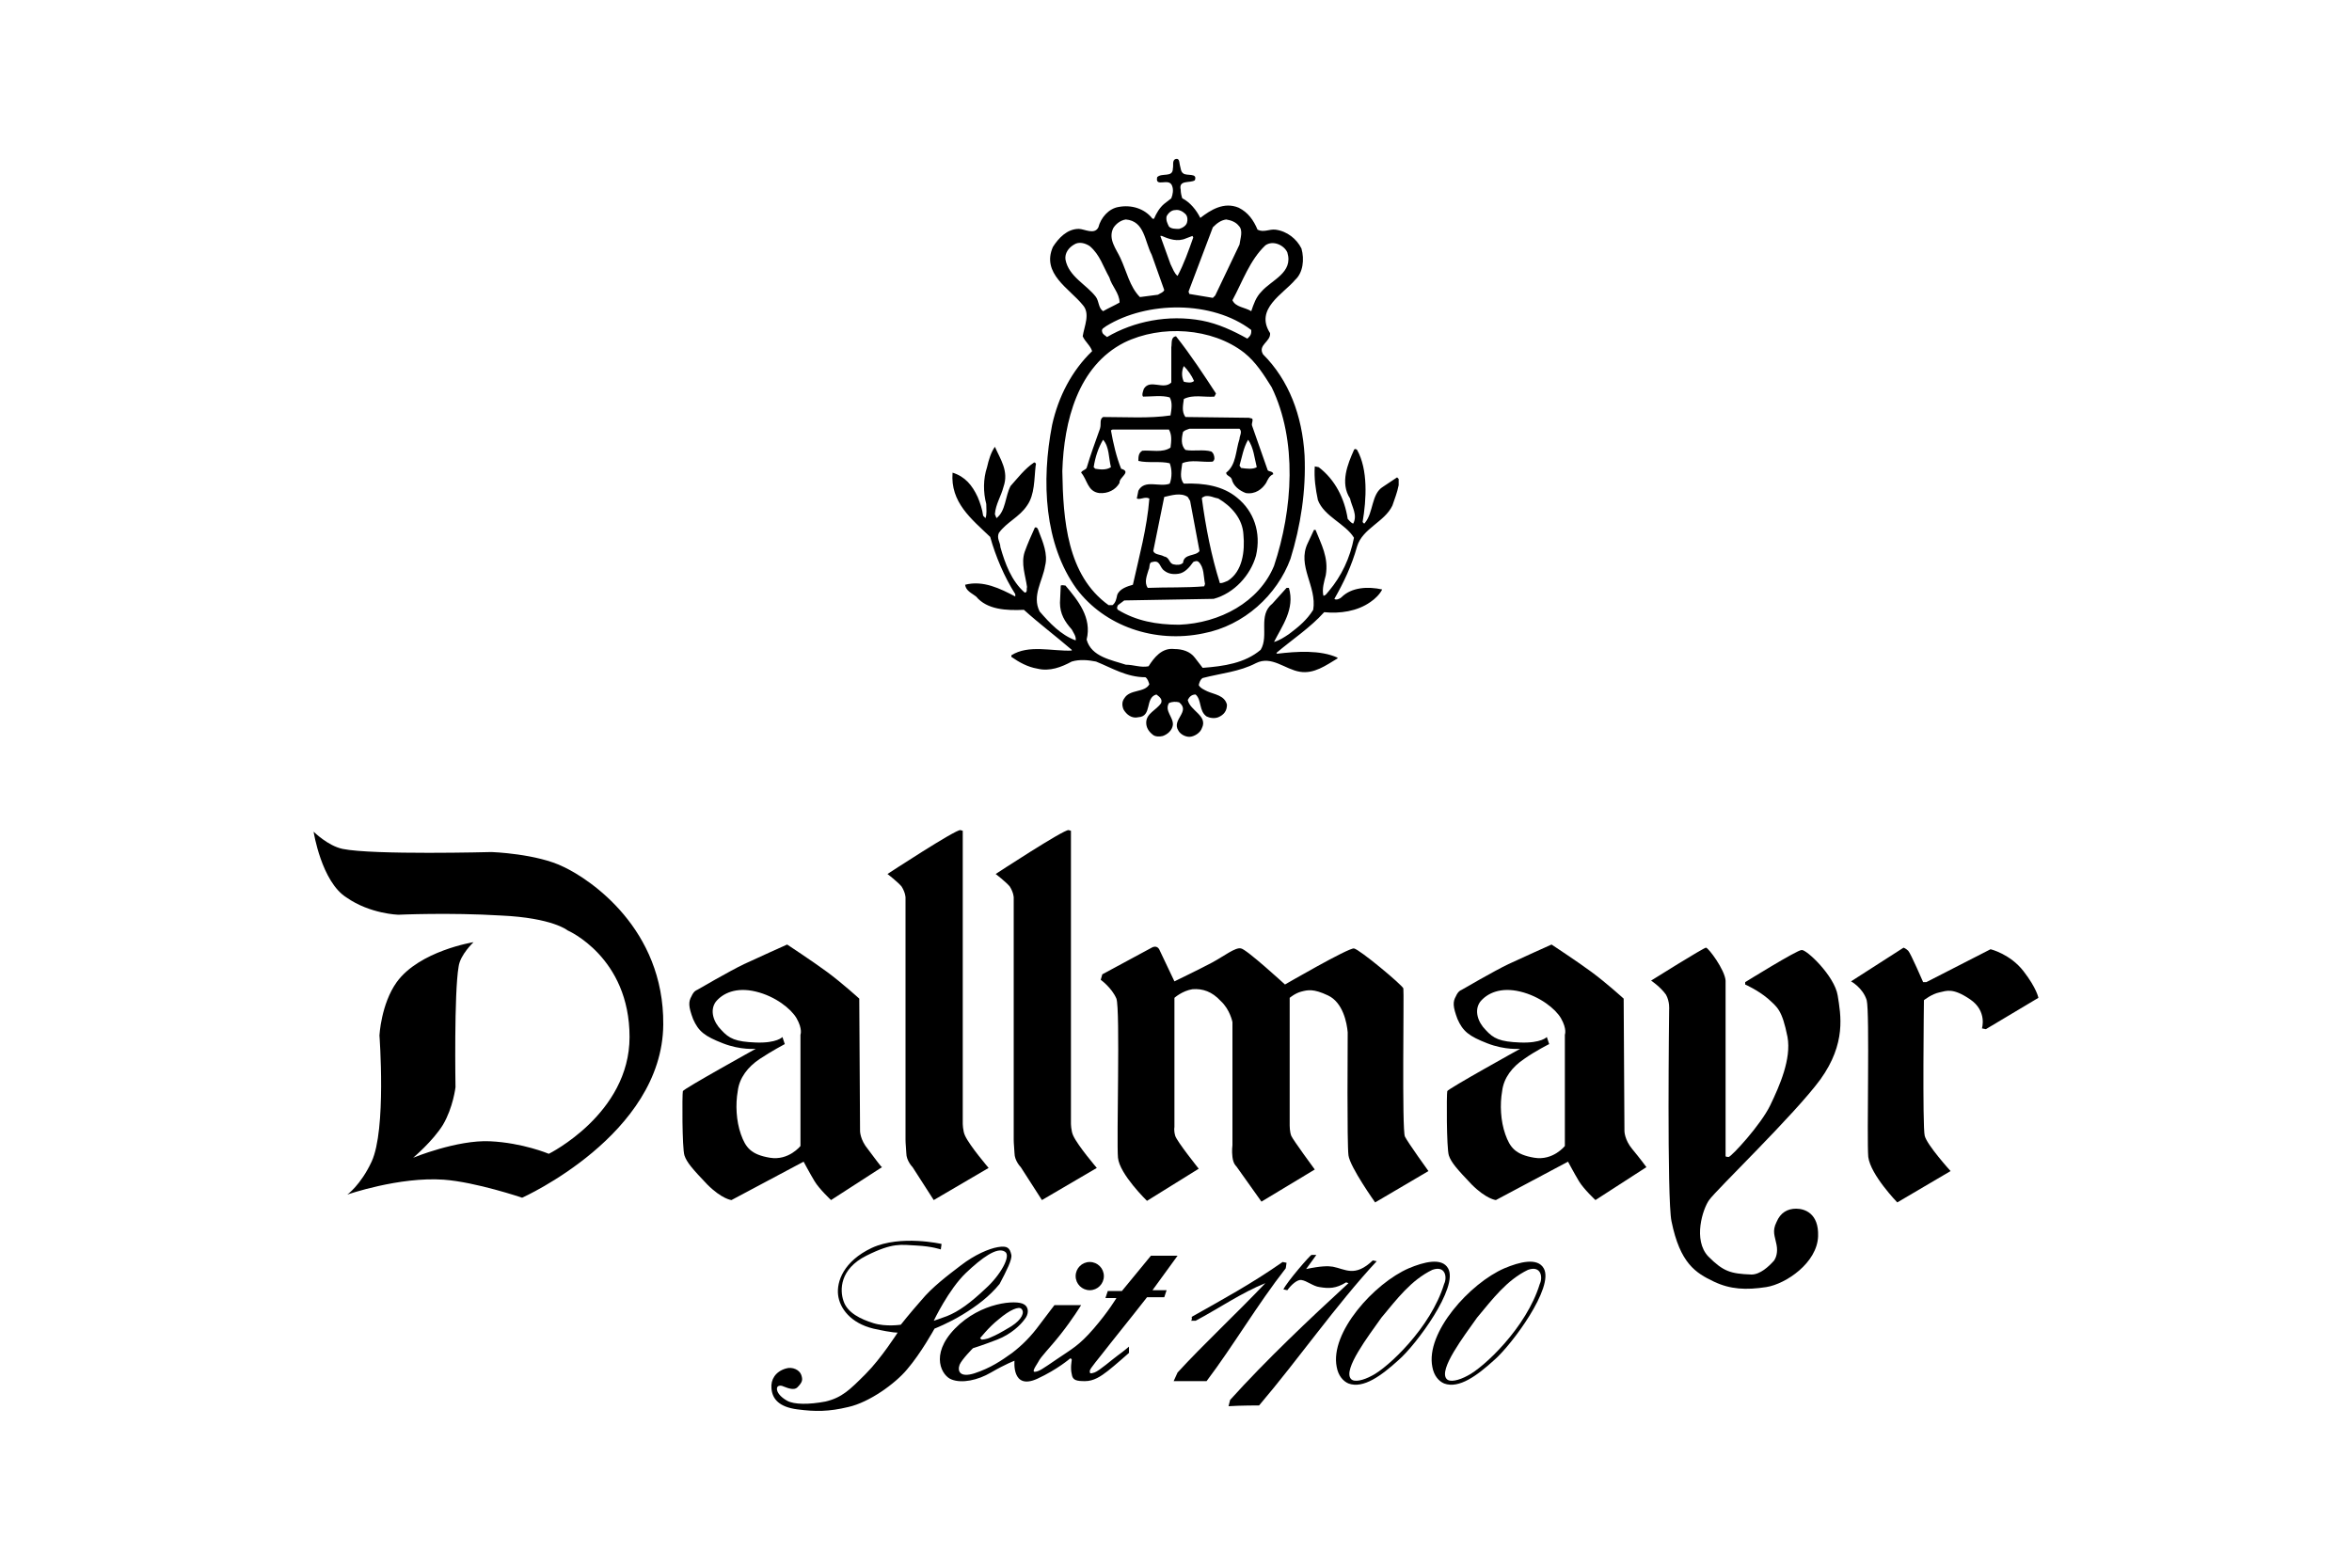
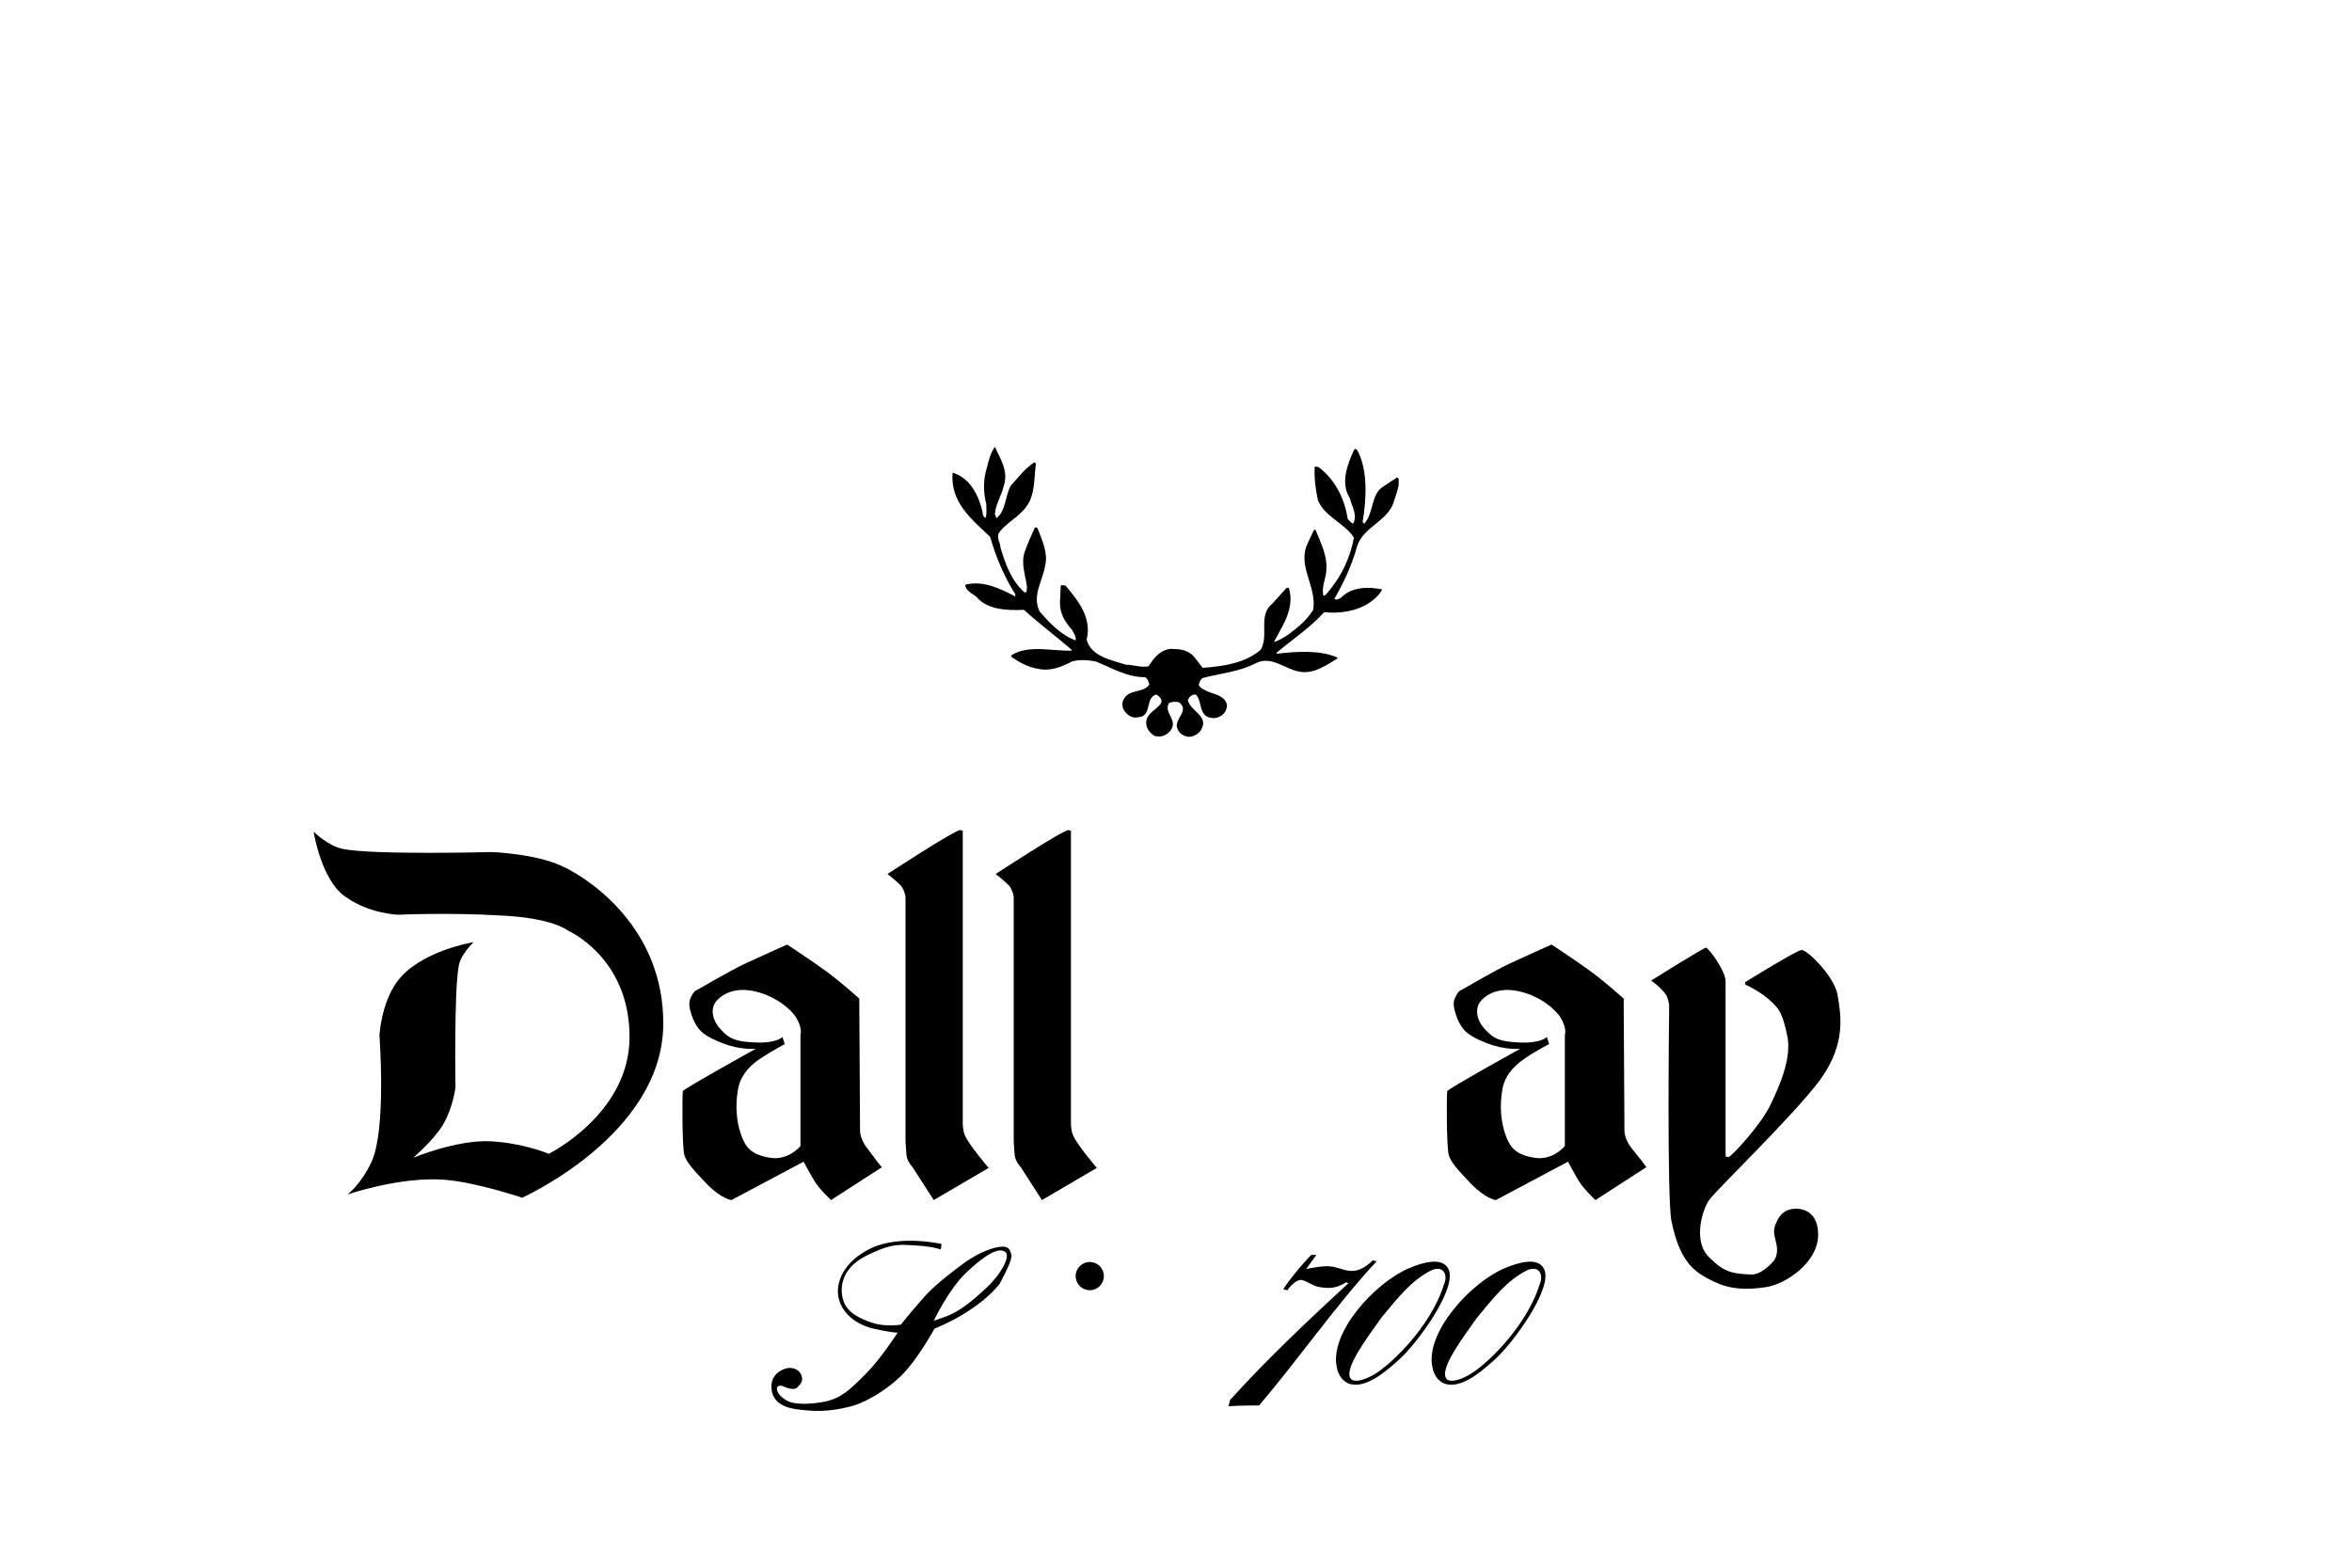
<svg xmlns="http://www.w3.org/2000/svg" version="1.1" x="0px" y="0px" viewBox="0 0 300 200" style="enable-background:new 0 0 300 200;" xml:space="preserve">
  <style type="text/css">
	.st0{display:none;}
	.st1{display:inline;}
	.st2{fill:#FFFFFF;}
</style>
  <g id="Rahmen" class="st0">
    <g class="st1">
      <rect x="20.3" y="20.3" class="st2" width="259.4" height="159.4" />
      <path d="M279.5,20.6v158.9H20.6V20.6H279.5 M280,20.1H20.1V180H280V20.1L280,20.1z" />
    </g>
  </g>
  <g id="Logo">
    <g>
      <g>
        <path d="M40,106.1c0,0,1.8,1.8,3.7,2.2c3.9,0.8,19,0.4,19,0.4s5.8,0.2,9.2,1.9c3.4,1.6,12.8,7.9,12.7,20.1     c-0.1,14.1-18,22.1-18,22.1s-5.9-2-10-2.3c-5.7-0.4-12.3,1.9-12.3,1.9s1.7-1.2,3.1-4.2c1.9-4.1,1-16.1,1-16.1s0.2-4,2.2-6.8     c2.9-4,9.8-5.1,9.8-5.1s-1.7,1.6-1.9,3.1c-0.6,3.4-0.4,15.4-0.4,15.4s-0.3,2.6-1.6,4.8c-1.3,2.1-3.8,4.2-3.8,4.2s5.6-2.3,9.8-2.1     c4.2,0.2,7.5,1.6,7.5,1.6s10.3-5.1,10.3-14.9c0-10.2-7.9-13.6-7.9-13.6s-1.9-1.6-8.5-1.9c-6.6-0.4-13.1-0.1-13.1-0.1     s-3.6-0.1-6.6-2.2C41,112.5,40,106.1,40,106.1z" />
        <path d="M110.7,146.6c-1-1.2-1-2.3-1-2.3l-0.1-16.9c0,0-2.2-2-4.1-3.4c-1.9-1.4-5.1-3.5-5.1-3.5s-3.8,1.7-5.5,2.5     c-1.7,0.8-6,3.3-6,3.3s-0.4,0.1-0.7,0.8c-0.4,0.7-0.4,1.3,0.2,2.9c0.7,1.6,1.5,2.2,3.8,3.1c2.3,0.9,4.2,0.7,4.2,0.7     s-9.2,5.1-9.3,5.4c-0.1,0.4-0.1,7.3,0.2,8.2c0.3,0.9,1,1.7,2.9,3.7c1.9,1.9,3.1,2,3.1,2l9.2-4.9c0,0,0.8,1.5,1.4,2.5     c0.6,1,2.1,2.4,2.1,2.4l6.5-4.2C112.4,148.9,111.6,147.8,110.7,146.6z M102.1,132v14.2c0,0-1.5,1.9-3.9,1.5     c-2.4-0.4-3.1-1.3-3.7-3c-0.6-1.7-0.7-3.8-0.4-5.5c0.2-1.7,1.3-3.1,2.8-4.1s3.2-1.9,3.2-1.9l-0.3-0.9c0,0-0.7,0.8-3.4,0.7     c-2.6-0.1-3.4-0.5-4.4-1.6c-1-1-1.5-2.5-0.7-3.6c0.9-1.1,2.6-1.9,5.1-1.3c2.5,0.6,4.5,2.2,5.2,3.4     C102.4,131.3,102.1,132,102.1,132z" />
        <path d="M208.2,146.6c-1-1.2-1-2.3-1-2.3l-0.1-16.9c0,0-2.2-2-4.1-3.4c-1.9-1.4-5.1-3.5-5.1-3.5s-3.8,1.7-5.5,2.5     c-1.7,0.8-6,3.3-6,3.3s-0.4,0.1-0.7,0.8c-0.4,0.7-0.4,1.3,0.2,2.9c0.7,1.6,1.5,2.2,3.8,3.1c2.3,0.9,4.2,0.7,4.2,0.7     s-9.2,5.1-9.3,5.4c-0.1,0.4-0.1,7.3,0.2,8.2c0.3,0.9,1,1.7,2.9,3.7c1.9,1.9,3.1,2,3.1,2l9.2-4.9c0,0,0.8,1.5,1.4,2.5     c0.6,1,2.1,2.4,2.1,2.4l6.5-4.2C210,148.9,209.2,147.8,208.2,146.6z M199.6,132v14.2c0,0-1.5,1.9-3.9,1.5c-2.4-0.4-3.1-1.3-3.7-3     c-0.6-1.7-0.7-3.8-0.4-5.5c0.2-1.7,1.3-3.1,2.8-4.1c1.4-1,3.2-1.9,3.2-1.9l-0.3-0.9c0,0-0.7,0.8-3.4,0.7     c-2.6-0.1-3.4-0.5-4.4-1.6c-1-1-1.5-2.5-0.7-3.6c0.9-1.1,2.6-1.9,5.1-1.3c2.5,0.6,4.5,2.2,5.2,3.4     C199.9,131.3,199.6,132,199.6,132z" />
        <path d="M113.2,111.5c0,0,8.7-5.7,9.3-5.6c0.4,0.1,0.3,0.1,0.3,0.1v37.3c0,0,0,1,0.3,1.6c0.6,1.3,3,4.1,3,4.1l-7,4.1l-2.7-4.2     c0,0-0.8-0.8-0.8-1.8c-0.1-1.2-0.1-1.7-0.1-1.7v-30.9c0,0,0-0.6-0.5-1.4C114.5,112.5,113.2,111.5,113.2,111.5z" />
        <path d="M127,111.5c0,0,8.7-5.7,9.3-5.6c0.4,0.1,0.3,0.1,0.3,0.1v37.3c0,0,0,1,0.3,1.6c0.6,1.3,3,4.1,3,4.1l-7,4.1l-2.7-4.2     c0,0-0.8-0.8-0.8-1.8c-0.1-1.2-0.1-1.7-0.1-1.7v-30.9c0,0,0-0.6-0.5-1.4C128.3,112.5,127,111.5,127,111.5z" />
-         <path d="M140.4,125l0.2-0.7l6.3-3.4c0,0,0.3-0.2,0.6-0.1c0.3,0.1,0.4,0.4,0.4,0.4l1.9,4c0,0,3.3-1.6,4.8-2.4c1.5-0.8,3-2,3.7-1.8     c0.7,0.1,5.6,4.6,5.6,4.6s8.1-4.7,8.8-4.6c0.7,0.1,6.2,4.7,6.3,5.1c0.1,0.4-0.2,18.1,0.2,18.9c0.4,0.8,3,4.4,3,4.4l-6.8,4     c0,0-3.2-4.5-3.4-6c-0.2-1.5-0.1-14.5-0.1-15.7c-0.1-1.2-0.6-3.8-2.5-4.7c-1.9-0.9-2.6-0.7-3.4-0.5c-0.8,0.2-1.5,0.8-1.5,0.8     v16.3c0,0,0,0.8,0.2,1.3c0.2,0.5,3,4.3,3,4.3l-6.8,4.1l-3.2-4.5c0,0-0.4-0.3-0.5-1.2c-0.1-0.8,0-1.5,0-1.5v-15.7     c0,0-0.3-1.6-1.5-2.7c-1.1-1.2-2.3-1.6-3.6-1.5c-1.3,0.2-2.3,1.1-2.3,1.1v16.5c0,0-0.1,0.4,0.1,1.1c0.2,0.7,3,4.2,3,4.2l-6.6,4.1     c0,0-3.5-3.4-3.7-5.5c-0.2-2.1,0.3-18.9-0.2-20.3C141.8,126,140.4,125,140.4,125z" />
        <path d="M210.6,125.1c0,0,6.7-4.2,7-4.2s2.4,2.8,2.5,4.2c0,1.2,0,22.4,0,22.4s0,0.1,0.4,0.1c0.4-0.1,4.1-4.1,5.3-6.6     c1.2-2.5,2.7-5.9,2.2-8.7c-0.7-3.5-1.3-3.8-2.5-4.9c-1.3-1.1-2.9-1.8-2.9-1.8l0-0.3c0,0,6.6-4.1,7.2-4.1c0.6-0.1,4.2,3.3,4.6,5.8     c0.4,2.5,1.1,6.1-2.2,10.7c-3.3,4.5-13.3,14.1-14.2,15.4c-0.8,1.1-2.1,5.1-0.1,7.2c1.9,1.9,2.8,2.2,5.5,2.3c1.1,0,2.2-1,2.9-1.8     c0.2-0.3,0.5-1,0.3-2c-0.2-1.1-0.6-1.7,0-2.9c0.5-1.2,1.4-1.7,2.5-1.7c1.1,0,2.9,0.6,2.8,3.5c-0.1,3.4-4.1,6.1-6.6,6.5     c-2.6,0.4-4.6,0.3-6.7-0.7c-2.3-1.1-4.3-2.3-5.4-7.7c-0.6-2.8-0.3-27-0.3-27s0.1-1-0.4-1.9C211.8,125.9,210.6,125.1,210.6,125.1z     " />
-         <path d="M236.1,125.2l6.7-4.3c0,0,0.3,0.1,0.6,0.4c0.3,0.3,1.9,4,1.9,4h0.4l8.2-4.2c0,0,2.5,0.6,4.2,2.8c1.7,2.2,1.9,3.4,1.9,3.4     l-6.7,4l-0.5-0.1c0,0,0.7-2.2-1.5-3.7c-2.2-1.5-3-1.1-3.9-0.9c-1,0.2-2,1-2,1s-0.2,16.1,0.1,17.3c0.3,1.2,3.3,4.5,3.3,4.5l-6.8,4     c0,0-3.4-3.5-3.7-5.8c-0.2-2.3,0.2-18.5-0.2-20C237.6,126,236.1,125.2,236.1,125.2z" />
        <path d="M167.9,160.1l-1.3,1.8c1.9-0.4,2.8-0.4,3.4-0.3c1.6,0.3,2.8,1.4,5.1-0.8l0.5,0.1c-5.2,5.6-9.9,12.4-15,18.4     c0,0-2.5,0-3.9,0.1l0.2-0.8c4.6-5.1,10.1-10.3,15.1-14.9c0,0-0.3-0.1-0.3-0.1c-1.3,0.8-2.2,0.8-3.4,0.6c-0.8-0.1-1.6-0.8-2.3-0.9     c-0.5-0.1-1.3,0.6-1.8,1.3c0,0-0.5-0.1-0.5-0.1c0.4-0.9,3.5-4.5,3.6-4.4L167.9,160.1z" />
-         <path d="M164.1,161.1c0,0-0.1,0.7-0.1,0.7c-3.6,4.6-6.7,9.9-10.1,14.4h-4.2l0.5-1.1c3.3-3.6,7.6-7.6,11.2-11.4     c-3,1.2-5.9,3.2-8.9,4.8l-0.6,0c0.2-0.1,0.1-0.5,0.1-0.5c3.9-2.2,7.6-4.2,11.6-7L164.1,161.1z" />
        <path d="M196.9,161.8c-0.8-1.4-3.1-0.8-5,0c-4.4,1.9-10.1,8.2-9.2,12.6c0.2,1.1,0.8,1.8,1.5,2.1c1.9,0.7,4.2-1,6.4-3     C192.8,171.6,198.3,164.2,196.9,161.8z M196.4,163.8c-1.7,5.6-7.2,10.7-9.2,11.7c-1.1,0.6-2.3,0.9-2.7,0.4     c-1-1.2,2.2-5.4,3.9-7.8c2-2.4,3.8-4.8,6.5-6.1C196.6,161.4,196.8,163,196.4,163.8z" />
        <path d="M184.7,161.8c-0.8-1.4-3.1-0.8-5,0c-4.4,1.9-10.1,8.2-9.2,12.6c0.2,1.1,0.8,1.8,1.5,2.1c1.9,0.7,4.2-1,6.4-3     C180.6,171.6,186.1,164.2,184.7,161.8z M184.2,163.8c-1.7,5.6-7.2,10.7-9.2,11.7c-1.1,0.6-2.3,0.9-2.7,0.4     c-1-1.2,2.2-5.4,3.9-7.8c2-2.4,3.8-4.8,6.5-6.1C184.4,161.4,184.6,163,184.2,163.8z" />
        <path d="M129,160.1c-0.2-0.9-0.5-1.2-1.7-1c-1.2,0.2-3,1-4.7,2.3c-1.7,1.3-3.7,2.8-5.1,4.5c-1.5,1.7-2.6,3.1-2.6,3.1     s-1.9,0.3-3.5-0.2c-1.6-0.5-3.3-1.3-3.8-2.8c-0.5-1.4-0.5-4.1,2.9-5.8c3.4-1.7,4.4-1.4,6.4-1.3c2,0.1,3.1,0.5,3.1,0.5l0.1-0.7     c0,0-5.2-1.2-8.9,0.5c-3.6,1.7-4.5,4.3-4.3,6c0.2,1.7,1.6,3.6,4.5,4.3c2.7,0.6,3.1,0.5,3.1,0.5s-2.1,3.3-4.1,5.3     c-2,2-3,3-5.1,3.5c-2.1,0.4-4,0.4-4.9-0.1c-0.9-0.5-1.3-1.1-1.3-1.5c0-0.4,0.3-0.4,0.3-0.4s0.2-0.1,0.6,0.1     c0.5,0.2,1.3,0.5,1.7,0.1c0.7-0.7,0.7-1,0.5-1.6c-0.2-0.6-1.1-1.1-2-0.8c-1.3,0.4-1.9,1.4-1.8,2.5c0.1,1.4,1,2.4,3.3,2.7     c2.3,0.3,4,0.3,6.5-0.3c2.7-0.6,6-3,7.5-4.8c1.8-2.1,3.5-5.2,3.5-5.2s1.8-0.7,3.6-1.8c1.8-1.1,3.4-2.3,4.7-3.9     C128.4,162.1,129.1,160.7,129,160.1z M125.7,164.4c-1.9,1.8-3.4,2.9-4.9,3.5c-0.8,0.3-1.7,0.6-1.7,0.6s1.9-4,4.1-6.1     c2-1.9,4-3.4,5-2.7C129,160.2,127.6,162.7,125.7,164.4z" />
        <circle cx="139" cy="162.8" r="1.8" />
-         <path d="M150.2,160.2h-3.4l-3.7,4.5h-1.8l-0.3,0.9h1.4c0,0-1,1.7-2.9,3.9s-2.8,2.6-4.7,3.9c-1.9,1.3-2.2,1.5-2.7,1.6     c-0.5,0.1-0.2-0.4,0.3-1.2c0.4-0.8,1.4-1.7,2.9-3.6c1.5-1.9,2.6-3.7,2.6-3.7h-3.4c0,0-0.7,0.9-1.9,2.5c-1.1,1.5-2.2,2.6-3.5,3.6     c-1.4,1-2.7,1.9-4.8,2.6c-1.9,0.6-2.2-0.3-1.9-1.1c0.3-0.7,1.7-2.1,1.7-2.1s1.3-0.4,3.1-1.1c1.8-0.7,3-1.9,3.5-2.6     c0.5-0.6,0.6-1.5-0.1-1.9c-0.9-0.6-5.5-0.3-8.8,3.1c-3.3,3.4-1.6,6.1-0.4,6.5c1.3,0.5,3.3,0.1,5-0.9c1.9-1.1,3-1.5,3-1.5     s-0.4,3.8,2.9,2.3c2.6-1.2,4.2-2.6,4.2-2.6s0.2,0,0.2,0.2c0,0.1-0.2,1,0,1.8c0.1,0.8,0.6,0.9,1.7,0.9c1.1,0,2-0.6,2.9-1.3     c0.9-0.7,2.7-2.3,2.7-2.3l0-0.8c0,0-0.7,0.6-1.4,1.1c-0.7,0.5-2.4,2-3,2.2c-0.6,0.2-0.6,0.1-0.6-0.2c0-0.3,1-1.4,2.7-3.6     c1.7-2.1,4.6-5.8,4.6-5.8h2.2l0.3-0.9H147L150.2,160.2z M127.4,168.3c1.4-1.2,2.6-1.7,2.9-1.3c0.4,0.4,0.1,1.3-1.3,2.2     c-1.5,0.9-1.9,1.1-2.6,1.4c-0.6,0.3-1.2,0.3-1.2,0.3l-0.2-0.2C125,170.8,126,169.4,127.4,168.3z" />
      </g>
      <g>
        <path d="M126.9,57c0.7,1.6,1.8,3.1,1.1,5.1c-0.3,1.2-1,2.2-1.1,3.5l0.2,0.5c1.2-0.9,1.1-2.8,1.8-4.1c0.9-1,1.8-2.2,3-3     c0.2,0,0.3,0.2,0.2,0.4c-0.2,1.7-0.1,3.7-1.1,5.1c-1,1.5-2.6,2.1-3.6,3.5c-0.3,0.7,0.2,1.2,0.2,1.8c0.6,2.1,1.4,4.3,3.1,5.8     c0.4,0,0.2-0.5,0.3-0.7c-0.2-1.5-0.8-3-0.3-4.5c0.4-1.1,0.8-2,1.3-3.1c0.3-0.1,0.4,0.2,0.5,0.5c0.5,1.3,1.2,2.9,0.8,4.4     c-0.3,1.9-1.7,3.8-0.7,5.8c1.3,1.5,2.7,3,4.6,3.7h0c0.1-0.5-0.3-1-0.5-1.4c-0.9-1-1.5-2-1.5-3.4l0.1-2.2c0.2-0.1,0.4,0,0.6,0     c1.6,1.9,3.4,4.1,2.7,6.9c0.6,2.2,3.2,2.6,5,3.2c1,0,1.9,0.4,2.9,0.2c0.7-1.1,1.7-2.4,3.3-2.2c1,0,2,0.3,2.6,1.1l1,1.3     c2.7-0.2,5.4-0.6,7.4-2.3c1.1-1.8-0.4-4.4,1.5-5.9l1.8-2c0.1,0,0.2,0,0.3,0c0.8,2.7-0.9,4.9-1.9,6.9c0.7-0.2,1.3-0.6,1.9-1     c1.2-0.9,2.3-1.8,3.1-3.1c0.5-3-2.1-5.6-0.7-8.5l0.8-1.7c0.1,0,0.2,0,0.2,0c0.7,1.8,1.7,3.5,1.3,5.8c-0.2,0.8-0.5,1.7-0.3,2.6     c0.3,0,0.5-0.4,0.7-0.6c1.6-1.9,2.7-4.2,3.2-6.8c-1.1-1.8-3.8-2.7-4.6-4.8c-0.3-1.4-0.5-2.8-0.4-4.3l0.5,0.1     c2.1,1.6,3.3,4,3.7,6.6c0.2,0.2,0.4,0.5,0.7,0.6c0.6-1.1-0.2-2.2-0.4-3.2c-1.3-2-0.3-4.4,0.5-6.2c0.1-0.2,0.3-0.1,0.4,0     c1.4,2.5,1.2,6.3,0.7,9.2c0.1,0.1,0.2,0.3,0.3,0.1c1.1-1.3,0.8-3.7,2.3-4.6l1.8-1.2l0.2,0.2c0,0.2,0,0.5,0,0.8     c-0.2,1-0.5,1.7-0.8,2.6c-1,2.1-3.8,2.9-4.5,5.2c-0.7,2.5-1.7,4.6-2.9,6.7c0.2,0.2,0.7,0,0.9-0.2c1.3-1.3,3.4-1.4,5.2-1     c-0.3,0.6-0.9,1.2-1.5,1.6c-1.7,1.2-3.9,1.5-5.9,1.3c-1.8,2-4.1,3.5-6.1,5.2l0.1,0.1c2.5-0.3,5.5-0.5,7.7,0.5l0,0.1     c-1.5,0.9-3,2-4.8,1.7c-1.9-0.3-3.6-2.1-5.6-1.1c-2.1,1.1-4.5,1.3-6.8,1.9c-0.3,0.2-0.4,0.5-0.5,0.9c0.2,0.4,0.7,0.6,1.1,0.8     c0.9,0.4,2.2,0.5,2.5,1.7c0,0.8-0.4,1.3-1.1,1.6c-0.5,0.2-1.1,0.1-1.5-0.1c-1-0.7-0.6-2.1-1.4-2.8c-0.5,0-0.8,0.3-1,0.7     c0.3,1.4,2.6,2,1.8,3.6c-0.2,0.6-1,1.1-1.6,1.1c-0.6,0-1.2-0.4-1.4-0.8c-0.9-1.4,1.6-2.4,0.1-3.6c-0.4-0.1-0.9-0.1-1.3,0.1     c-0.6,1,0.6,1.8,0.5,2.8c-0.1,0.7-0.7,1.2-1.3,1.4c-0.4,0.1-1,0.1-1.3-0.2c-0.5-0.4-0.8-0.9-0.8-1.5c0-1.2,1.3-1.6,1.9-2.5     c0.2-0.5-0.2-0.8-0.6-1.1c-1.5,0.4-0.5,2.8-2.3,2.9c-0.8,0.2-1.5-0.3-1.9-1c-0.2-0.5-0.2-1,0.1-1.4c0.7-1.2,2.6-0.7,3.2-1.8     c-0.1-0.3-0.2-0.7-0.5-0.9c-2.4,0-4.3-1.2-6.3-2c-1-0.2-2.1-0.3-3.1,0c-1.3,0.7-2.8,1.3-4.4,0.9c-1.2-0.2-2.3-0.8-3.3-1.5v-0.2     c2.2-1.4,5.2-0.5,7.7-0.6v-0.1c-2.1-1.8-4.1-3.3-6.1-5.1c-2.2,0.1-4.7,0-6.1-1.7c-0.5-0.4-1.3-0.7-1.4-1.5     c2.3-0.6,4.5,0.5,6.4,1.5v-0.3c-1.4-2.2-2.5-4.8-3.2-7.3c-2.4-2.3-5.1-4.4-4.8-8.2c1.6,0.5,2.5,1.6,3.2,3.1     c0.3,0.7,0.6,1.6,0.7,2.4l0.3,0.3c0.2-0.5,0.1-1.2,0.1-1.8c-0.4-1.5-0.4-3.2,0.1-4.7C126.1,58.7,126.4,57.7,126.9,57L126.9,57z" />
-         <path d="M166.4,58.1c-0.3-5.1-2-9.6-5.3-12.9c-0.7-1.2,1-1.6,0.9-2.7c-2-3.1,1.7-5,3.2-6.8c1-0.9,1.2-2.6,0.8-4     c-0.6-1.2-1.8-2.2-3.3-2.4c-0.8-0.1-1.5,0.4-2.3,0c-0.5-1.2-1.2-2.2-2.4-2.8c-1.9-0.8-3.6,0.3-4.9,1.3c-0.5-1-1.3-2-2.3-2.5     c-0.1-0.3-0.2-0.7-0.2-1.1c-0.3-1.3,1.2-0.8,1.8-1.2c0.4-1-1.1-0.5-1.5-0.9c-0.3-0.2-0.3-0.7-0.4-1c-0.1-0.3,0-1-0.6-0.8     c-0.4,0.2-0.2,0.8-0.3,1.2c0,1.2-1.4,0.5-2,1.1c-0.3,1.4,1.5,0,1.9,1.1c0.2,0.5,0.1,1.1-0.1,1.6l-0.9,0.7c-0.6,0.5-1,1.2-1.3,1.9     h-0.2c-1-1.3-2.7-1.8-4.3-1.5c-1.3,0.2-2.3,1.4-2.6,2.6c-0.5,1-1.8,0.2-2.5,0.2c-1.5,0-2.6,1.2-3.3,2.3c-1.5,3.4,2.1,5.3,3.8,7.4     c1,1.1,0.2,2.7,0,4c0.3,0.7,1,1.2,1.2,1.9c-2.6,2.5-4.3,5.8-5.1,9.4c-1.4,7.2-1,15.2,3.1,20.9c3.6,4.8,10,7,16.2,5.7     c5.2-1,9.4-4.9,11.1-9.5C165.9,67.1,166.6,62.6,166.4,58.1z M161.4,31.3c1-0.7,2.4,0,2.8,0.9c0.8,2.6-2,3.5-3.3,5     c-0.7,0.7-1,1.6-1.3,2.5c-0.8-0.5-2-0.5-2.4-1.4C158.5,35.9,159.4,33.2,161.4,31.3z M159.6,42.3c0,0.5-0.3,0.7-0.5,0.9     c-1.8-1-3.7-1.9-5.8-2.3c-4.3-0.8-8.7,0.1-12.1,2.1c-0.2-0.2-0.5-0.3-0.6-0.6c-0.2-0.5,0.3-0.6,0.5-0.8     c5.2-3.2,13.5-3.3,18.5,0.5L159.6,42.3z M154.7,29c0.5-0.5,1-0.9,1.7-1c0.6,0.1,1.2,0.3,1.6,0.8c0.6,0.6,0.2,1.6,0.1,2.4     l-3.1,6.5l-0.3,0.3l-3-0.5l-0.1-0.3L154.7,29z M148.8,27.6c0.2-0.4,0.6-0.8,1.1-0.8c0.5-0.1,1,0.2,1.3,0.5     c0.3,0.3,0.3,0.8,0.2,1.1c-0.1,0.4-0.6,0.7-1,0.8c-0.5,0-1,0-1.3-0.3C148.9,28.5,148.7,28.1,148.8,27.6z M148.2,30.1     c0.9,0.4,2,0.8,3.1,0.3l0.8-0.3l0.1,0.2c-0.6,1.7-1.2,3.4-2,4.9c-0.4-0.3-0.6-0.9-0.9-1.5l-1.3-3.6L148.2,30.1z M142,29.1     c0.3-0.5,0.9-1,1.6-1.1c2.4,0.2,2.4,2.8,3.3,4.5l1.6,4.5c-0.1,0.3-0.5,0.4-0.8,0.6l-2.3,0.3c-1.3-1.3-1.7-3.3-2.5-5     C142.4,31.8,141.3,30.5,142,29.1z M135.9,33.1c-0.1-0.8,0.4-1.5,1.1-1.9c0.6-0.4,1.4-0.2,2,0.2c1.3,1.1,1.7,2.6,2.5,4     c0.3,1.1,1.3,2,1.3,3.2c-0.7,0.4-1.4,0.7-2.1,1.1c-0.6-0.4-0.5-1.2-0.9-1.8C138.6,36.3,136.3,35.3,135.9,33.1z M162.5,72.2     c-1.9,4.6-6.9,7.3-12.1,7.5c-2.9,0-5.5-0.5-7.8-1.9c-0.2-0.2-0.1-0.4,0-0.6l0.8-0.6l11.4-0.2c2.6-0.7,4.7-3,5.4-5.5     c0.7-3-0.3-5.7-2.4-7.4c-1.8-1.5-4.2-1.9-6.8-1.8c-0.6-0.7-0.3-1.7-0.2-2.6c1.1-0.5,2.6-0.1,3.8-0.2c0.2,0,0.3-0.3,0.3-0.4     c0-0.3-0.1-0.7-0.4-0.9c-1-0.3-2.3,0-3.3-0.2c-0.6-0.6-0.5-1.5-0.3-2.3c0.2-0.2,0.5-0.3,0.8-0.4l6.4,0c0.4,0.4,0,0.9,0,1.3     c-0.5,1.5-0.4,3.3-1.7,4.3c0,0.4,0.5,0.4,0.7,0.8c0.2,0.9,1,1.5,1.8,1.8c1.2,0.2,2.1-0.5,2.6-1.3c0.2-0.4,0.4-0.9,0.9-1.1     c0-0.4-0.5-0.3-0.7-0.5l-2-5.7c-0.1-0.3,0.2-0.7,0-0.9l-0.4-0.1l-8.1-0.1c-0.5-0.7-0.3-1.5-0.2-2.3c1.2-0.6,2.6-0.2,3.9-0.3     l0.2-0.4c-1.5-2.3-3.2-4.9-5.1-7.3c-0.7,0.1-0.5,0.9-0.6,1.4l0,4.5c-1,1-2.7-0.5-3.5,0.8c-0.1,0.3-0.3,0.8-0.1,1     c1.1,0,2.4-0.2,3.4,0.1c0.4,0.7,0.2,1.6,0.1,2.3c-2.7,0.4-5.7,0.2-8.6,0.2c-0.5,0.3-0.2,0.9-0.4,1.5c-0.6,1.7-1.2,3.3-1.7,5     c-0.2,0.3-0.6,0.3-0.7,0.6c0.8,0.9,0.8,2.4,2.3,2.6c1.1,0.1,2.1-0.4,2.6-1.3c-0.1-0.7,1.6-1.4,0.2-1.8c-0.6-1.5-1-3.2-1.3-4.9     l0.2-0.1c2.4,0,4.8,0,7.2,0c0.4,0.7,0.3,1.5,0.2,2.3c-1,0.7-2.5,0.3-3.6,0.4c-0.5,0.3-0.5,0.8-0.5,1.3c1.2,0.3,2.8,0,4,0.3     c0.3,0.8,0.3,1.8,0,2.6c-1.3,0.5-3.2-0.6-4,0.9l-0.2,1c0.5,0.2,1-0.3,1.6,0c-0.3,3.8-1.3,7.4-2.1,11c-0.7,0.2-1.7,0.5-2,1.3     c-0.1,0.5-0.2,1-0.6,1.3l-0.5,0c-5.3-3.8-5.8-10.9-5.9-17.1c0.2-6.4,2-13.4,7.9-16.4c4.7-2.3,11.2-1.9,15.3,1.3     c1.5,1.2,2.5,2.8,3.5,4.4C165.5,56.2,164.9,65,162.5,72.2z M148.5,72.8c0.5,0.4,1.1,0.5,1.8,0.4c0.8-0.1,1.4-0.8,1.9-1.5     c0.2-0.1,0.5-0.2,0.7,0c0.7,0.7,0.6,1.8,0.8,2.8l-0.1,0.3c-2.4,0.2-4.7,0.1-7.2,0.2c-0.5-0.7-0.1-1.6,0.1-2.3c0.2-0.3,0-1,0.5-1     C148,71.4,147.9,72.4,148.5,72.8z M147.1,70.3l1.4-6.9c0.9-0.2,2.1-0.6,3,0l0.3,0.5l1.2,6.4c-0.5,0.7-2,0.3-2.1,1.5     c-0.3,0.3-0.8,0.3-1.2,0.2c-0.6-0.1-0.5-0.9-1.2-1C148,70.7,147.3,70.8,147.1,70.3z M153.3,63.6c0-0.2,0.3-0.2,0.4-0.3     c0.7-0.1,1.1,0.2,1.7,0.3c1.7,1,3.1,2.6,3.2,4.6c0.2,2.1-0.1,4.7-2,5.9c-0.3,0.1-0.6,0.3-1,0.3C154.5,70.9,153.8,67.3,153.3,63.6     z M159.2,56.1c0.7,1,0.8,2.3,1.1,3.5c-0.5,0.3-1.3,0.2-2,0.1l-0.2-0.3C158.4,58.4,158.6,57.1,159.2,56.1z M151,46.7     c0.5,0.5,1,1.2,1.3,1.9c-0.3,0.3-0.9,0.2-1.3,0.1C150.7,48.1,150.7,47.3,151,46.7z M140.7,56.1c0.8,0.9,0.7,2.3,1,3.5     c-0.6,0.4-1.4,0.3-2,0.2l-0.2-0.2C139.7,58.3,140.1,57.1,140.7,56.1z" />
      </g>
    </g>
  </g>
</svg>